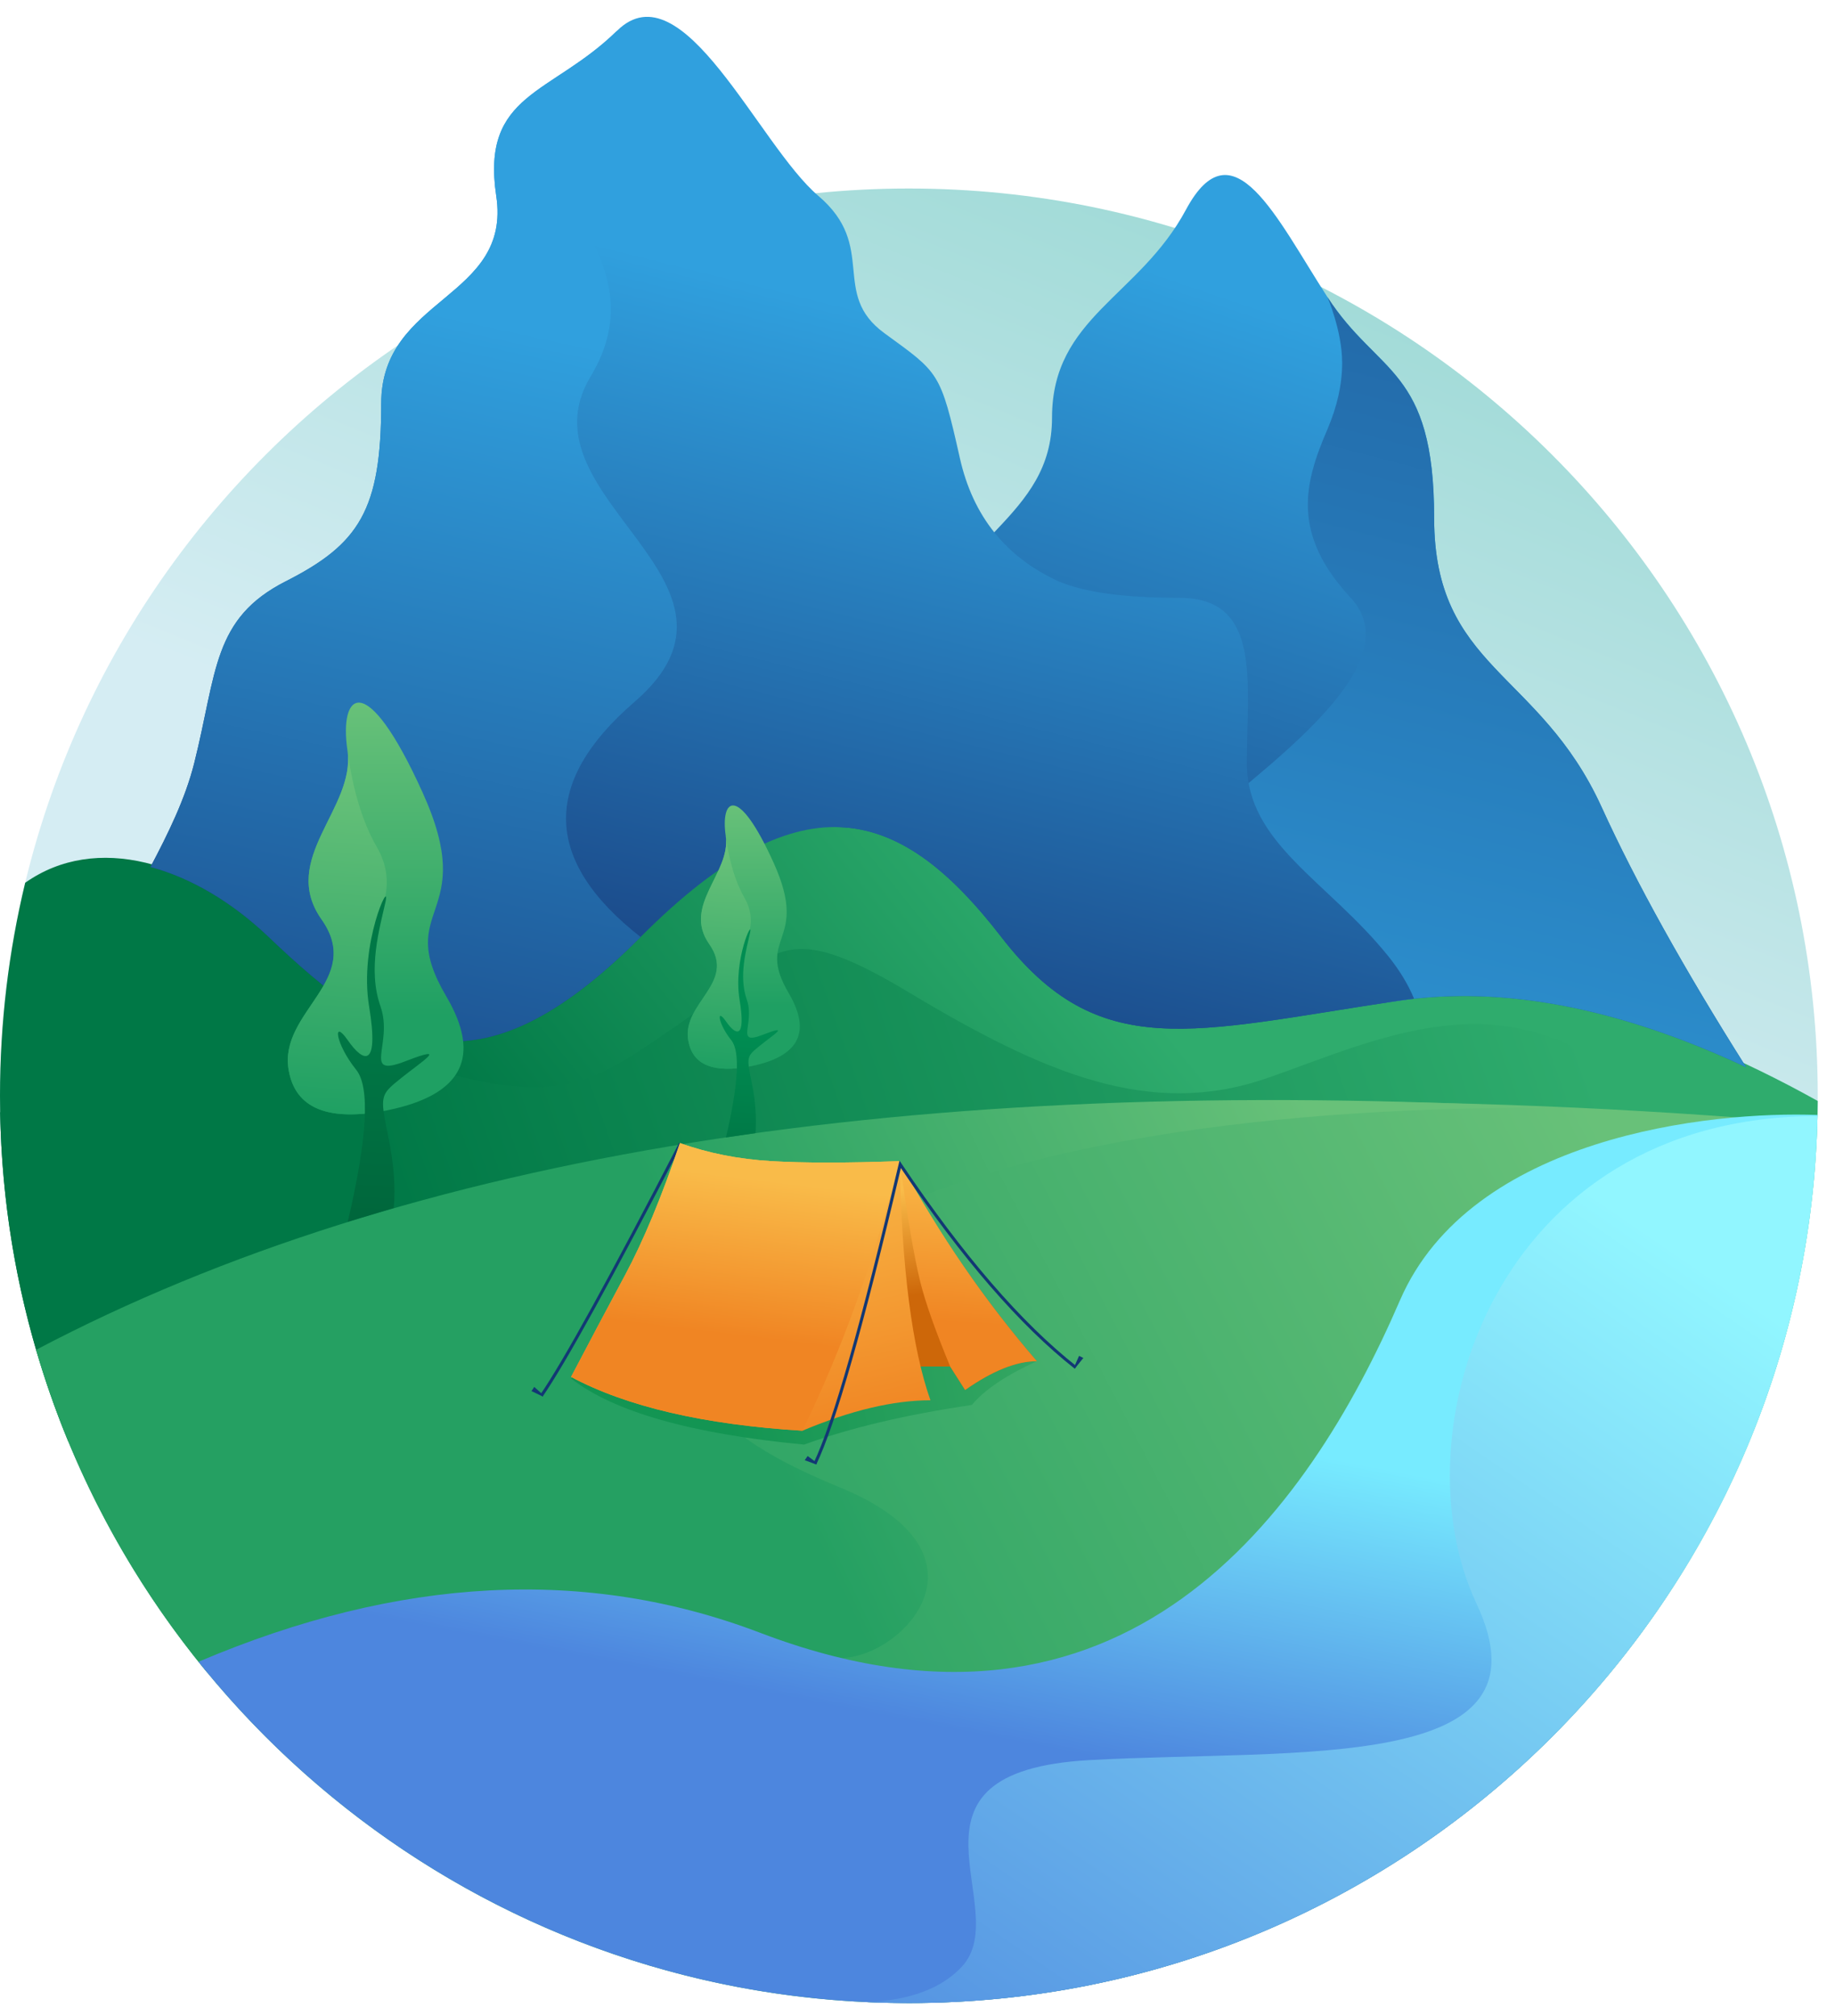
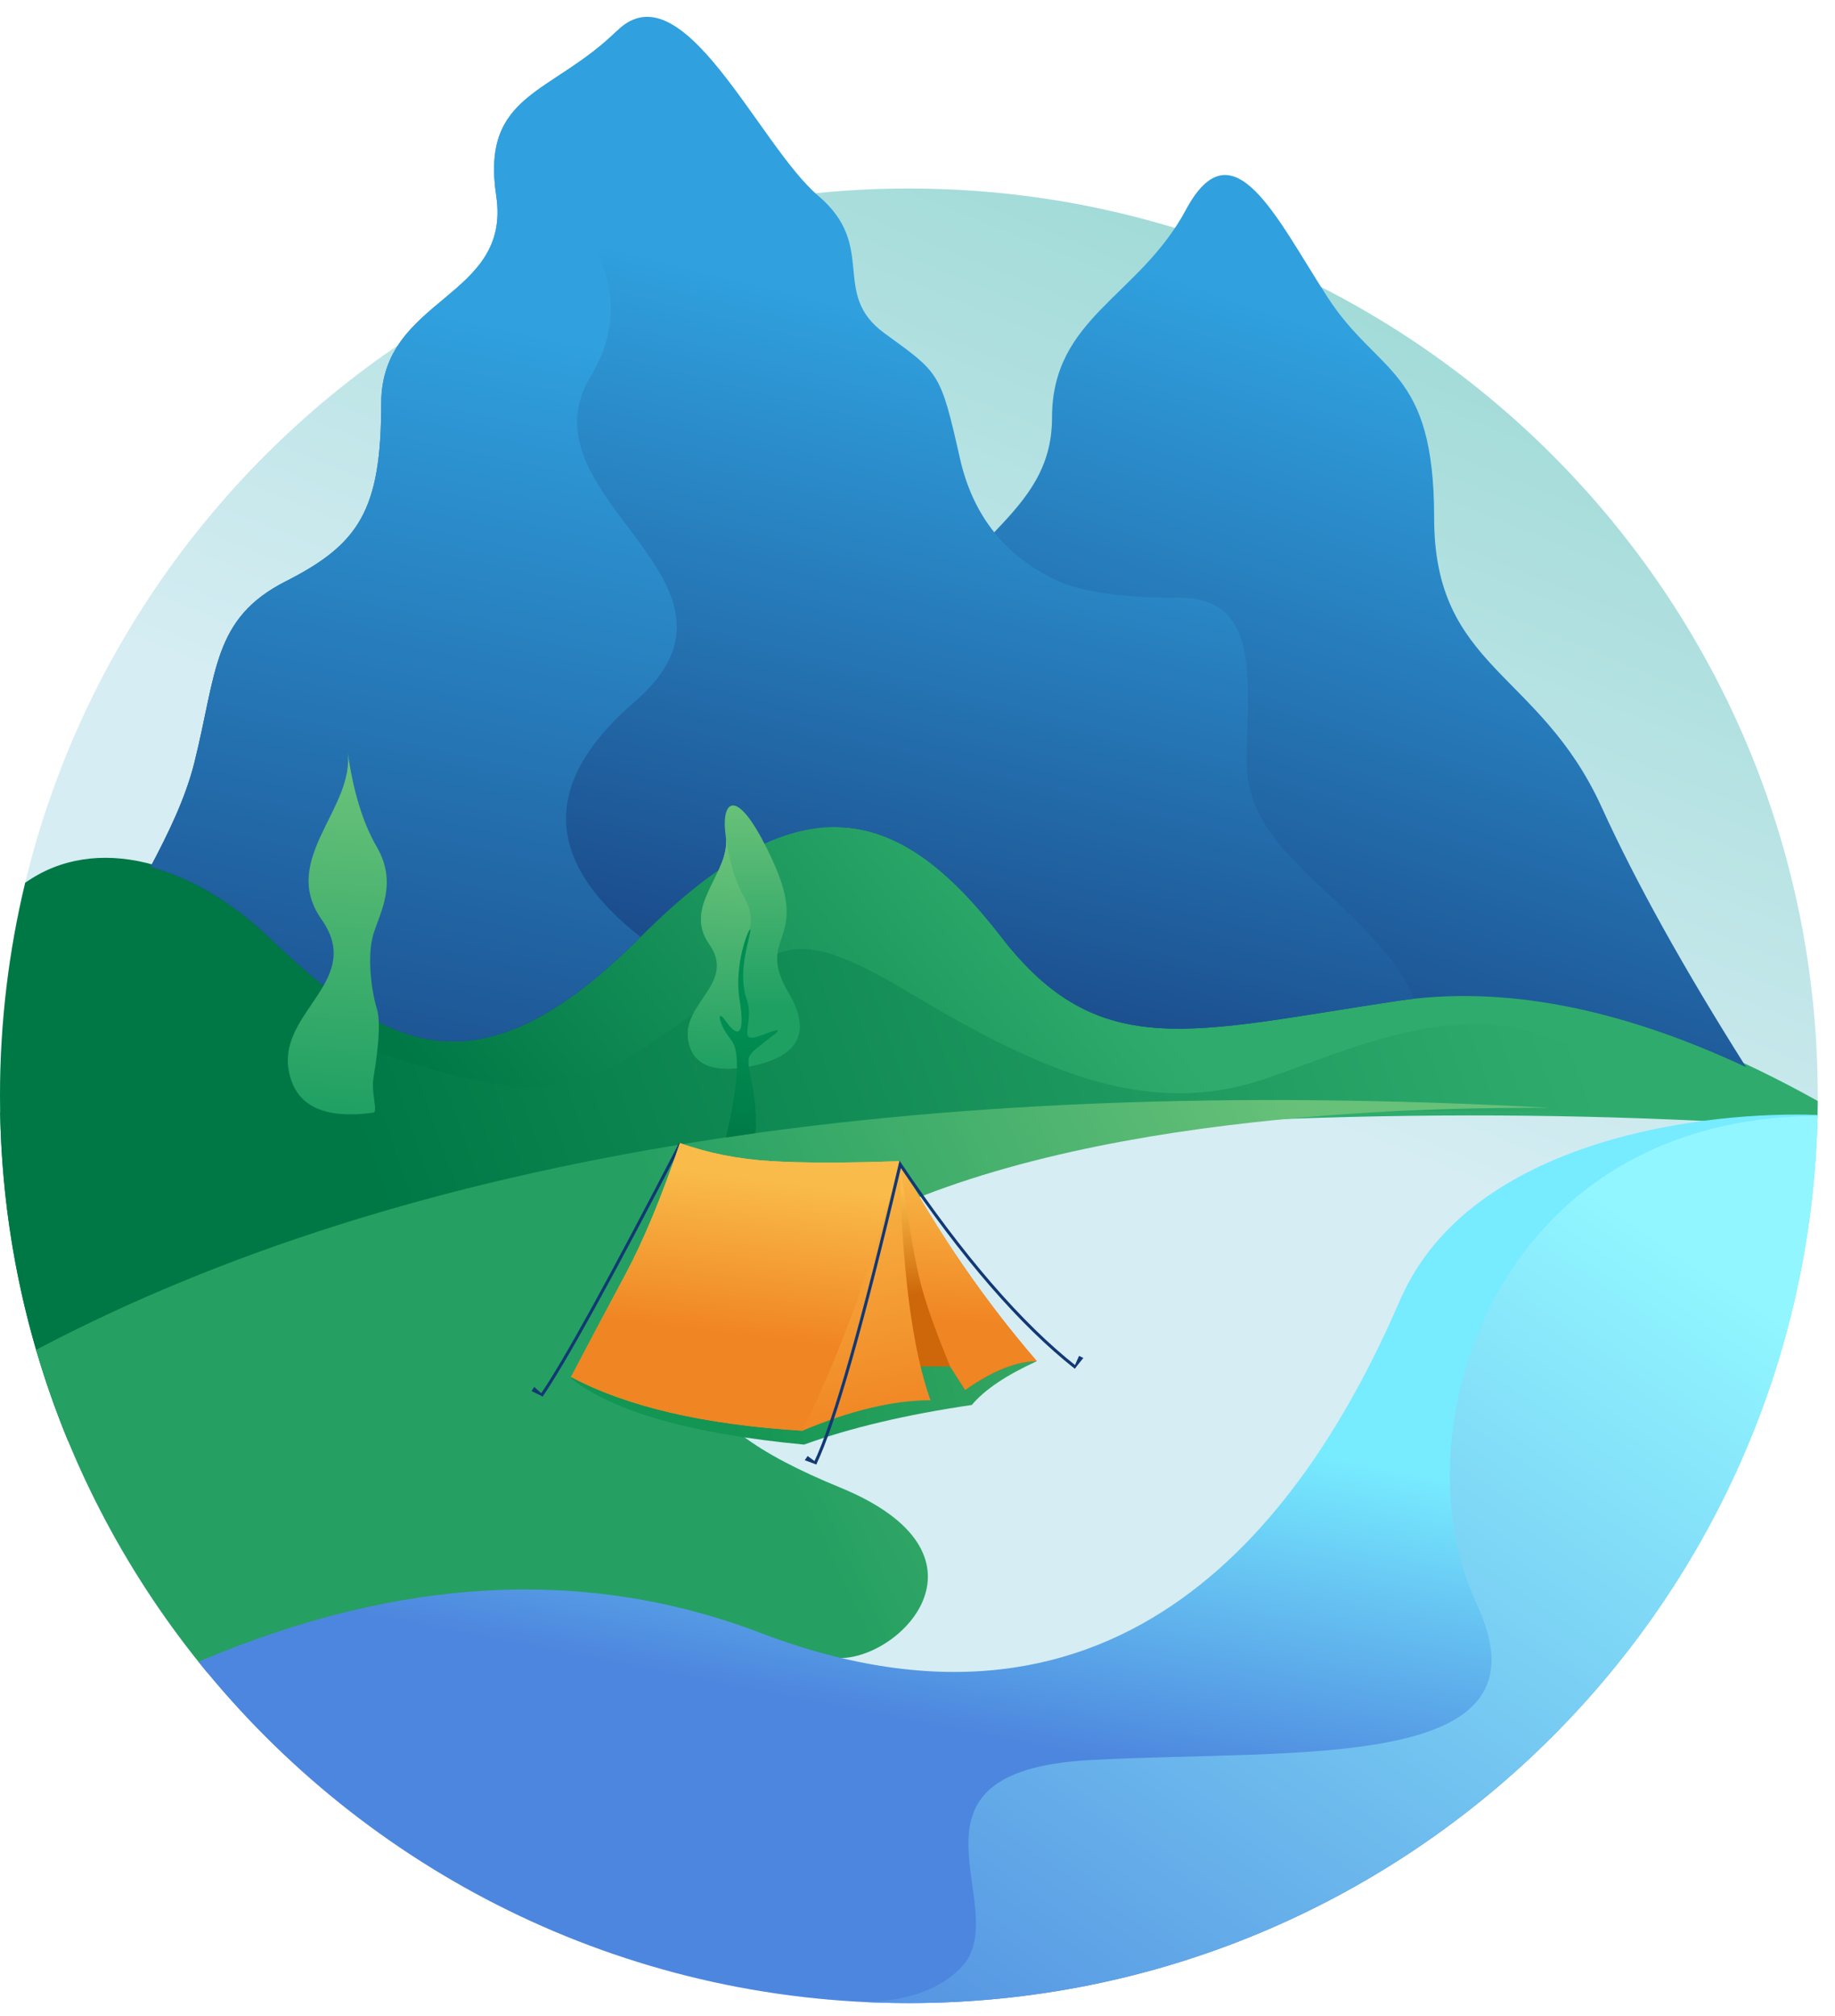
<svg xmlns="http://www.w3.org/2000/svg" width="91" height="100" viewBox="0 0 91 100" fill="none">
  <path d="M45.072 99.35C69.964 99.35 90.144 79.202 90.144 54.35C90.144 29.497 69.964 9.35 45.072 9.35C20.179 9.35 0 29.497 0 54.35C0 79.202 20.179 99.35 45.072 99.35Z" fill="url(#paint0_linear_1936_7071)" />
  <path fill-rule="evenodd" clip-rule="evenodd" d="M90.116 55.941C75.061 54.833 59.271 55.218 42.745 57.096C26.265 58.968 12.625 62.289 1.823 67.06C0.637 63.029 0 58.764 0 54.349C0 50.711 0.433 47.173 1.249 43.785C4.772 41.295 9.603 42.771 13.327 46.324C19.08 51.814 23.611 54.511 31.767 46.324C39.922 38.138 44.797 40.031 49.656 46.324C54.514 52.618 59.092 51.021 69.316 49.492C75.448 48.575 82.391 50.28 90.143 54.607C90.141 55.053 90.132 55.498 90.116 55.941V55.941Z" fill="url(#paint1_linear_1936_7071)" />
  <path fill-rule="evenodd" clip-rule="evenodd" d="M0.008 55.181C4.148 50.191 9.203 48.781 15.172 50.952C27.265 55.35 28.319 54.455 33.438 50.952C38.558 47.449 38.339 45.179 45.072 49.221C51.805 53.264 57.034 55.468 62.79 53.489C68.546 51.509 75.55 47.791 82.227 55.266C66.921 54.754 53.646 55.47 42.404 57.414C29.593 59.629 11.395 67.73 3.387 71.496C1.304 66.453 0.112 60.95 0.008 55.181Z" fill="url(#paint2_linear_1936_7071)" />
-   <path fill-rule="evenodd" clip-rule="evenodd" d="M1.824 67.063C23.459 56.315 52.892 52.541 90.123 55.741C89.386 79.95 69.498 99.35 45.072 99.35C24.602 99.35 7.319 85.725 1.824 67.063Z" fill="url(#paint3_linear_1936_7071)" />
  <path fill-rule="evenodd" clip-rule="evenodd" d="M1.791 66.949C20.216 57.238 45.227 53.236 76.826 54.944C72.018 54.944 53.658 54.944 42.373 60.836C31.087 66.728 33.638 70.488 41.656 73.776C49.674 77.064 44.76 82.239 41.656 82.239C39.587 82.239 35.838 81.592 30.409 80.298C24.436 79.228 17.729 80.118 10.287 82.967C6.446 78.319 3.522 72.888 1.791 66.949Z" fill="url(#paint4_linear_1936_7071)" />
  <path fill-rule="evenodd" clip-rule="evenodd" d="M9.844 82.422C19.806 78.182 29.091 77.703 37.699 80.985C55.726 87.858 64.85 75.088 69.422 64.503C72.943 56.354 84.844 55.099 90.134 55.301C89.626 79.715 69.646 99.35 45.072 99.35C30.814 99.35 18.103 92.74 9.844 82.422H9.844Z" fill="url(#paint5_linear_1936_7071)" />
  <path fill-rule="evenodd" clip-rule="evenodd" d="M37.14 98.655C37.075 98.643 37.01 98.632 36.946 98.62V98.611C37.011 98.626 37.075 98.641 37.14 98.655H37.14Z" fill="url(#paint6_linear_1936_7071)" />
  <path fill-rule="evenodd" clip-rule="evenodd" d="M43.012 99.303C45.124 99.208 46.682 98.627 47.687 97.559C50.389 94.687 43.767 87.863 54.051 87.297C64.335 86.731 77.211 87.998 73.223 79.541C69.237 71.09 74.092 55.374 90.133 55.355C89.597 79.744 69.628 99.349 45.072 99.349C44.382 99.349 43.695 99.334 43.012 99.303Z" fill="url(#paint7_linear_1936_7071)" />
  <path fill-rule="evenodd" clip-rule="evenodd" d="M41.518 41.023C42.611 37.771 44.196 34.826 45.072 32.453C47.212 26.656 52.171 25.69 52.171 20.717C52.171 15.744 56.488 14.732 58.814 10.399C61.141 6.067 63.307 10.832 65.828 14.732C68.348 18.632 71.121 18.214 71.121 25.69C71.121 33.166 76.336 33.246 79.428 40.036C81.12 43.75 83.508 48.049 86.595 52.933C80.257 49.965 74.497 48.867 69.316 49.642C59.092 51.171 54.514 52.768 49.655 46.474C47.105 43.171 44.55 41.079 41.518 41.023Z" fill="url(#paint8_linear_1936_7071)" />
-   <path fill-rule="evenodd" clip-rule="evenodd" d="M65.828 14.732C68.348 18.632 71.121 18.215 71.121 25.69C71.121 33.166 76.336 33.246 79.428 40.036C81.12 43.75 83.508 48.049 86.595 52.933C80.257 49.965 74.497 48.868 69.316 49.642C59.092 51.172 56.34 43.581 59.828 40.588C63.317 37.595 69.944 32.847 66.988 29.659C64.031 26.471 64.667 23.989 65.828 21.296C66.315 20.156 66.559 19.058 66.559 18C66.559 16.414 65.828 14.732 65.828 14.732Z" fill="url(#paint9_linear_1936_7071)" />
  <path fill-rule="evenodd" clip-rule="evenodd" d="M70.126 49.537C69.855 49.567 69.585 49.602 69.316 49.642C59.092 51.171 54.514 52.768 49.655 46.474C44.797 40.181 39.922 38.288 31.767 46.474C23.611 54.661 19.08 51.964 13.327 46.474C11.538 44.768 9.494 43.54 7.463 43.001C8.337 41.349 9.19 39.613 9.632 37.85C10.764 33.337 10.534 30.679 14.17 28.833C17.806 26.987 18.905 25.31 18.905 20.008C18.905 14.707 25.379 14.834 24.609 9.714C23.839 4.594 27.352 4.716 30.605 1.521C33.858 -1.675 37.617 7.195 40.582 9.714C43.547 12.233 41.152 14.551 43.863 16.529C46.575 18.508 46.632 18.409 47.601 22.721C48.247 25.597 49.878 27.634 52.494 28.833C53.767 29.379 55.768 29.652 58.498 29.652C62.592 29.652 61.833 33.859 61.833 37.85C61.833 41.841 65.839 43.688 68.849 47.429C69.407 48.123 69.832 48.825 70.126 49.537H70.126Z" fill="url(#paint10_linear_1936_7071)" />
  <path fill-rule="evenodd" clip-rule="evenodd" d="M27.691 6.231C25.311 8.944 32.928 12.631 29.288 18.675C25.649 24.719 38.392 28.833 31.462 34.817C26.841 38.806 26.943 42.692 31.767 46.475C23.611 54.661 19.08 51.964 13.327 46.475C11.538 44.768 9.494 43.541 7.463 43.002C8.337 41.349 9.19 39.613 9.632 37.851C10.764 33.337 10.534 30.68 14.17 28.833C17.806 26.987 18.905 25.311 18.905 20.009C18.905 14.707 25.379 14.834 24.609 9.714C23.839 4.594 27.352 4.716 30.605 1.521C30.249 2.852 29.277 4.422 27.691 6.231Z" fill="url(#paint11_linear_1936_7071)" />
-   <path fill-rule="evenodd" clip-rule="evenodd" d="M19.252 55.061C16.282 55.654 14.636 54.986 14.312 53.056C13.826 50.16 18.071 48.617 15.948 45.605C13.826 42.593 17.654 40.084 17.231 37.225C16.807 34.367 18.136 33.069 20.961 39.316C23.786 45.562 19.476 44.908 22.127 49.41C23.895 52.412 22.936 54.295 19.252 55.061Z" fill="url(#paint12_linear_1936_7071)" />
  <path fill-rule="evenodd" clip-rule="evenodd" d="M18.686 42.008C19.732 43.812 18.842 45.258 18.516 46.337C18.191 47.415 18.421 49.175 18.686 50.016C18.951 50.857 18.626 52.782 18.516 53.497C18.407 54.211 18.752 55.154 18.516 55.186C16.009 55.531 14.608 54.821 14.312 53.056C13.826 50.16 18.071 48.617 15.948 45.605C13.826 42.594 17.654 40.084 17.231 37.226C17.503 39.211 17.988 40.805 18.686 42.008Z" fill="url(#paint13_linear_1936_7071)" />
-   <path fill-rule="evenodd" clip-rule="evenodd" d="M17.246 60.597C18.219 56.436 18.358 53.924 17.665 53.061C16.624 51.765 16.478 50.484 17.246 51.593C18.014 52.7 18.817 53.029 18.304 49.916C17.791 46.804 19.39 43.48 19.117 44.734C18.844 45.987 18.214 48.057 18.869 49.916C19.524 51.775 17.896 53.492 20.113 52.633C22.329 51.774 20.918 52.644 19.884 53.478C18.851 54.313 18.832 54.32 19.253 56.368C19.534 57.733 19.624 58.915 19.524 59.913L17.246 60.597Z" fill="url(#paint14_linear_1936_7071)" />
  <path fill-rule="evenodd" clip-rule="evenodd" d="M37.281 52.876C35.386 53.255 34.336 52.828 34.129 51.593C33.819 49.741 36.527 48.754 35.173 46.828C33.819 44.902 36.261 43.297 35.991 41.469C35.721 39.641 36.569 38.811 38.371 42.806C40.173 46.801 37.424 46.383 39.115 49.262C40.242 51.181 39.631 52.386 37.281 52.876Z" fill="url(#paint15_linear_1936_7071)" />
  <path fill-rule="evenodd" clip-rule="evenodd" d="M36.919 44.528C37.587 45.681 37.019 46.606 36.811 47.296C36.604 47.986 36.75 49.111 36.919 49.649C37.088 50.187 36.881 51.418 36.811 51.875C36.741 52.332 36.962 52.935 36.811 52.956C35.212 53.176 34.318 52.722 34.129 51.593C33.819 49.741 36.527 48.754 35.173 46.828C33.819 44.902 36.261 43.297 35.991 41.469C36.165 42.739 36.475 43.758 36.919 44.528Z" fill="url(#paint16_linear_1936_7071)" />
  <path fill-rule="evenodd" clip-rule="evenodd" d="M36.001 56.416C36.622 53.755 36.711 52.149 36.268 51.596C35.604 50.768 35.511 49.949 36.001 50.658C36.491 51.366 37.004 51.576 36.676 49.586C36.349 47.595 37.369 45.47 37.195 46.271C37.02 47.073 36.618 48.397 37.036 49.586C37.454 50.774 36.416 51.872 37.83 51.323C39.244 50.774 38.343 51.33 37.684 51.864C37.025 52.398 37.013 52.402 37.282 53.712C37.461 54.584 37.522 55.414 37.466 56.202L36.001 56.416Z" fill="url(#paint17_linear_1936_7071)" />
  <path d="M33.679 56.682L33.812 56.751C30.349 63.441 28.05 67.611 26.913 69.264L26.789 69.179C27.922 67.533 30.219 63.366 33.679 56.682Z" fill="#123874" />
  <path fill-rule="evenodd" clip-rule="evenodd" d="M49.635 67.004L51.399 67.522C49.891 68.211 48.823 68.931 48.194 69.684C44.951 70.16 42.178 70.816 39.875 71.65C34.296 71.12 30.445 70.028 28.321 68.373L33.581 61.224L49.635 67.004Z" fill="url(#paint18_linear_1936_7071)" />
-   <path fill-rule="evenodd" clip-rule="evenodd" d="M47.861 68.941C49.215 67.989 50.4 67.514 51.417 67.514C48.838 64.522 46.576 61.234 44.631 57.65L38.431 60.477L43.355 68.328L45.561 67.778H47.121L47.861 68.941Z" fill="url(#paint19_linear_1936_7071)" />
+   <path fill-rule="evenodd" clip-rule="evenodd" d="M47.861 68.941C49.215 67.989 50.4 67.514 51.417 67.514C48.838 64.522 46.576 61.234 44.631 57.65L43.355 68.328L45.561 67.778H47.121L47.861 68.941Z" fill="url(#paint19_linear_1936_7071)" />
  <path fill-rule="evenodd" clip-rule="evenodd" d="M28.32 68.293C31.083 69.77 34.907 70.66 39.792 70.962C42.186 69.955 44.303 69.452 46.142 69.452C45.231 66.873 44.722 62.919 44.614 57.59C41.994 57.686 39.872 57.686 38.247 57.59C36.621 57.494 35.112 57.195 33.719 56.693C32.81 59.371 31.904 61.552 31.002 63.236C30.099 64.919 29.205 66.605 28.32 68.293Z" fill="url(#paint20_linear_1936_7071)" />
  <path fill-rule="evenodd" clip-rule="evenodd" d="M28.32 68.293C31.083 69.77 34.907 70.66 39.792 70.962C41.744 66.958 43.351 62.501 44.614 57.59C41.994 57.686 39.872 57.686 38.247 57.59C36.621 57.494 35.112 57.195 33.719 56.693C32.81 59.371 31.904 61.552 31.002 63.236C30.099 64.919 29.205 66.605 28.32 68.293Z" fill="url(#paint21_linear_1936_7071)" />
  <path fill-rule="evenodd" clip-rule="evenodd" d="M47.861 68.941C49.215 67.989 50.4 67.514 51.417 67.514C48.838 64.522 46.576 61.234 44.631 57.65C44.995 60.355 45.329 62.324 45.632 63.556C45.882 64.575 46.378 65.982 47.121 67.778L47.861 68.941Z" fill="url(#paint22_linear_1936_7071)" />
  <path d="M40.481 72.634L40.345 72.57C41.311 70.557 42.72 65.609 44.568 57.733L44.608 57.565L44.704 57.709C47.765 62.264 50.66 65.616 53.388 67.766L53.295 67.884C50.581 65.746 47.709 62.429 44.675 57.935C42.843 65.725 41.446 70.622 40.481 72.634Z" fill="#123874" />
  <path fill-rule="evenodd" clip-rule="evenodd" d="M53.725 67.352L53.297 67.884L53.267 67.802L53.511 67.251L53.725 67.352Z" fill="#123874" />
  <path fill-rule="evenodd" clip-rule="evenodd" d="M39.908 72.425L40.052 72.217L40.509 72.552L40.479 72.634L39.908 72.425Z" fill="#123874" />
  <path fill-rule="evenodd" clip-rule="evenodd" d="M26.357 68.997L26.494 68.79L26.939 69.186L26.913 69.263L26.357 68.997Z" fill="#123874" />
  <defs>
    <linearGradient id="paint0_linear_1936_7071" x1="42.696" y1="46.486" x2="57.174" y2="10.747" gradientUnits="userSpaceOnUse">
      <stop stop-color="#D5EDF3" />
      <stop offset="1" stop-color="#A2DBD8" />
    </linearGradient>
    <linearGradient id="paint1_linear_1936_7071" x1="59.648" y1="53.139" x2="36.111" y2="72.164" gradientUnits="userSpaceOnUse">
      <stop stop-color="#2FAC6D" />
      <stop offset="1" stop-color="#007846" />
    </linearGradient>
    <linearGradient id="paint2_linear_1936_7071" x1="80.791" y1="58.201" x2="25.085" y2="77.801" gradientUnits="userSpaceOnUse">
      <stop stop-color="#2FAC6D" />
      <stop offset="1" stop-color="#007846" />
    </linearGradient>
    <linearGradient id="paint3_linear_1936_7071" x1="87.284" y1="71.245" x2="38.448" y2="96.534" gradientUnits="userSpaceOnUse">
      <stop stop-color="#68C179" />
      <stop offset="1" stop-color="#25A062" />
    </linearGradient>
    <linearGradient id="paint4_linear_1936_7071" x1="70.556" y1="66.898" x2="42.267" y2="80.32" gradientUnits="userSpaceOnUse">
      <stop stop-color="#68C179" />
      <stop offset="1" stop-color="#25A062" />
    </linearGradient>
    <linearGradient id="paint5_linear_1936_7071" x1="52.38" y1="69.651" x2="49.158" y2="86.158" gradientUnits="userSpaceOnUse">
      <stop stop-color="#77EBFF" />
      <stop offset="1" stop-color="#4D86DE" />
    </linearGradient>
    <linearGradient id="paint6_linear_1936_7071" x1="37.113" y1="98.623" x2="37.097" y2="98.689" gradientUnits="userSpaceOnUse">
      <stop stop-color="#91F6FF" />
      <stop offset="1" stop-color="#4D86DE" />
    </linearGradient>
    <linearGradient id="paint7_linear_1936_7071" x1="83.634" y1="62.295" x2="49.209" y2="112.559" gradientUnits="userSpaceOnUse">
      <stop stop-color="#91F6FF" />
      <stop offset="1" stop-color="#4D86DE" />
    </linearGradient>
    <linearGradient id="paint8_linear_1936_7071" x1="65.376" y1="16.165" x2="53.115" y2="52.339" gradientUnits="userSpaceOnUse">
      <stop stop-color="#30A0DE" />
      <stop offset="1" stop-color="#194383" />
    </linearGradient>
    <linearGradient id="paint9_linear_1936_7071" x1="66.984" y1="67.791" x2="89.294" y2="-17.231" gradientUnits="userSpaceOnUse">
      <stop stop-color="#30A0DE" />
      <stop offset="1" stop-color="#194383" />
    </linearGradient>
    <linearGradient id="paint10_linear_1936_7071" x1="40.628" y1="14.77" x2="31.829" y2="49.922" gradientUnits="userSpaceOnUse">
      <stop stop-color="#30A0DE" />
      <stop offset="1" stop-color="#194383" />
    </linearGradient>
    <linearGradient id="paint11_linear_1936_7071" x1="21.892" y1="15.484" x2="12.491" y2="58.964" gradientUnits="userSpaceOnUse">
      <stop stop-color="#30A0DE" />
      <stop offset="1" stop-color="#194383" />
    </linearGradient>
    <linearGradient id="paint12_linear_1936_7071" x1="18.63" y1="34.85" x2="18.63" y2="50.377" gradientUnits="userSpaceOnUse">
      <stop stop-color="#68C179" />
      <stop offset="1" stop-color="#1FA063" />
    </linearGradient>
    <linearGradient id="paint13_linear_1936_7071" x1="16.77" y1="38.468" x2="15.492" y2="55.18" gradientUnits="userSpaceOnUse">
      <stop stop-color="#68C179" />
      <stop offset="1" stop-color="#1FA063" />
    </linearGradient>
    <linearGradient id="paint14_linear_1936_7071" x1="18.991" y1="62.997" x2="19.416" y2="50.822" gradientUnits="userSpaceOnUse">
      <stop stop-color="#006239" />
      <stop offset="1" stop-color="#007846" />
    </linearGradient>
    <linearGradient id="paint15_linear_1936_7071" x1="36.884" y1="39.95" x2="36.884" y2="49.88" gradientUnits="userSpaceOnUse">
      <stop stop-color="#68C179" />
      <stop offset="1" stop-color="#1FA063" />
    </linearGradient>
    <linearGradient id="paint16_linear_1936_7071" x1="35.697" y1="42.264" x2="34.882" y2="52.952" gradientUnits="userSpaceOnUse">
      <stop stop-color="#68C179" />
      <stop offset="1" stop-color="#1FA063" />
    </linearGradient>
    <linearGradient id="paint17_linear_1936_7071" x1="37.079" y1="62.876" x2="37.797" y2="51.298" gradientUnits="userSpaceOnUse">
      <stop stop-color="#006239" />
      <stop offset="1" stop-color="#008D52" />
    </linearGradient>
    <linearGradient id="paint18_linear_1936_7071" x1="75.68" y1="65.835" x2="36.551" y2="73.062" gradientUnits="userSpaceOnUse">
      <stop stop-color="#68C179" />
      <stop offset="1" stop-color="#139553" />
    </linearGradient>
    <linearGradient id="paint19_linear_1936_7071" x1="44.924" y1="59.014" x2="45.569" y2="64.222" gradientUnits="userSpaceOnUse">
      <stop stop-color="#F9BB49" />
      <stop offset="1" stop-color="#CD6709" />
    </linearGradient>
    <linearGradient id="paint20_linear_1936_7071" x1="38.635" y1="57.475" x2="41.875" y2="71.136" gradientUnits="userSpaceOnUse">
      <stop stop-color="#F9BB49" />
      <stop offset="1" stop-color="#F08523" />
    </linearGradient>
    <linearGradient id="paint21_linear_1936_7071" x1="36.467" y1="58.339" x2="35.52" y2="66.134" gradientUnits="userSpaceOnUse">
      <stop stop-color="#F9BB49" />
      <stop offset="1" stop-color="#F08523" />
    </linearGradient>
    <linearGradient id="paint22_linear_1936_7071" x1="48.024" y1="57.65" x2="47.515" y2="65.612" gradientUnits="userSpaceOnUse">
      <stop stop-color="#F9BB49" />
      <stop offset="1" stop-color="#F08523" />
    </linearGradient>
  </defs>
</svg>